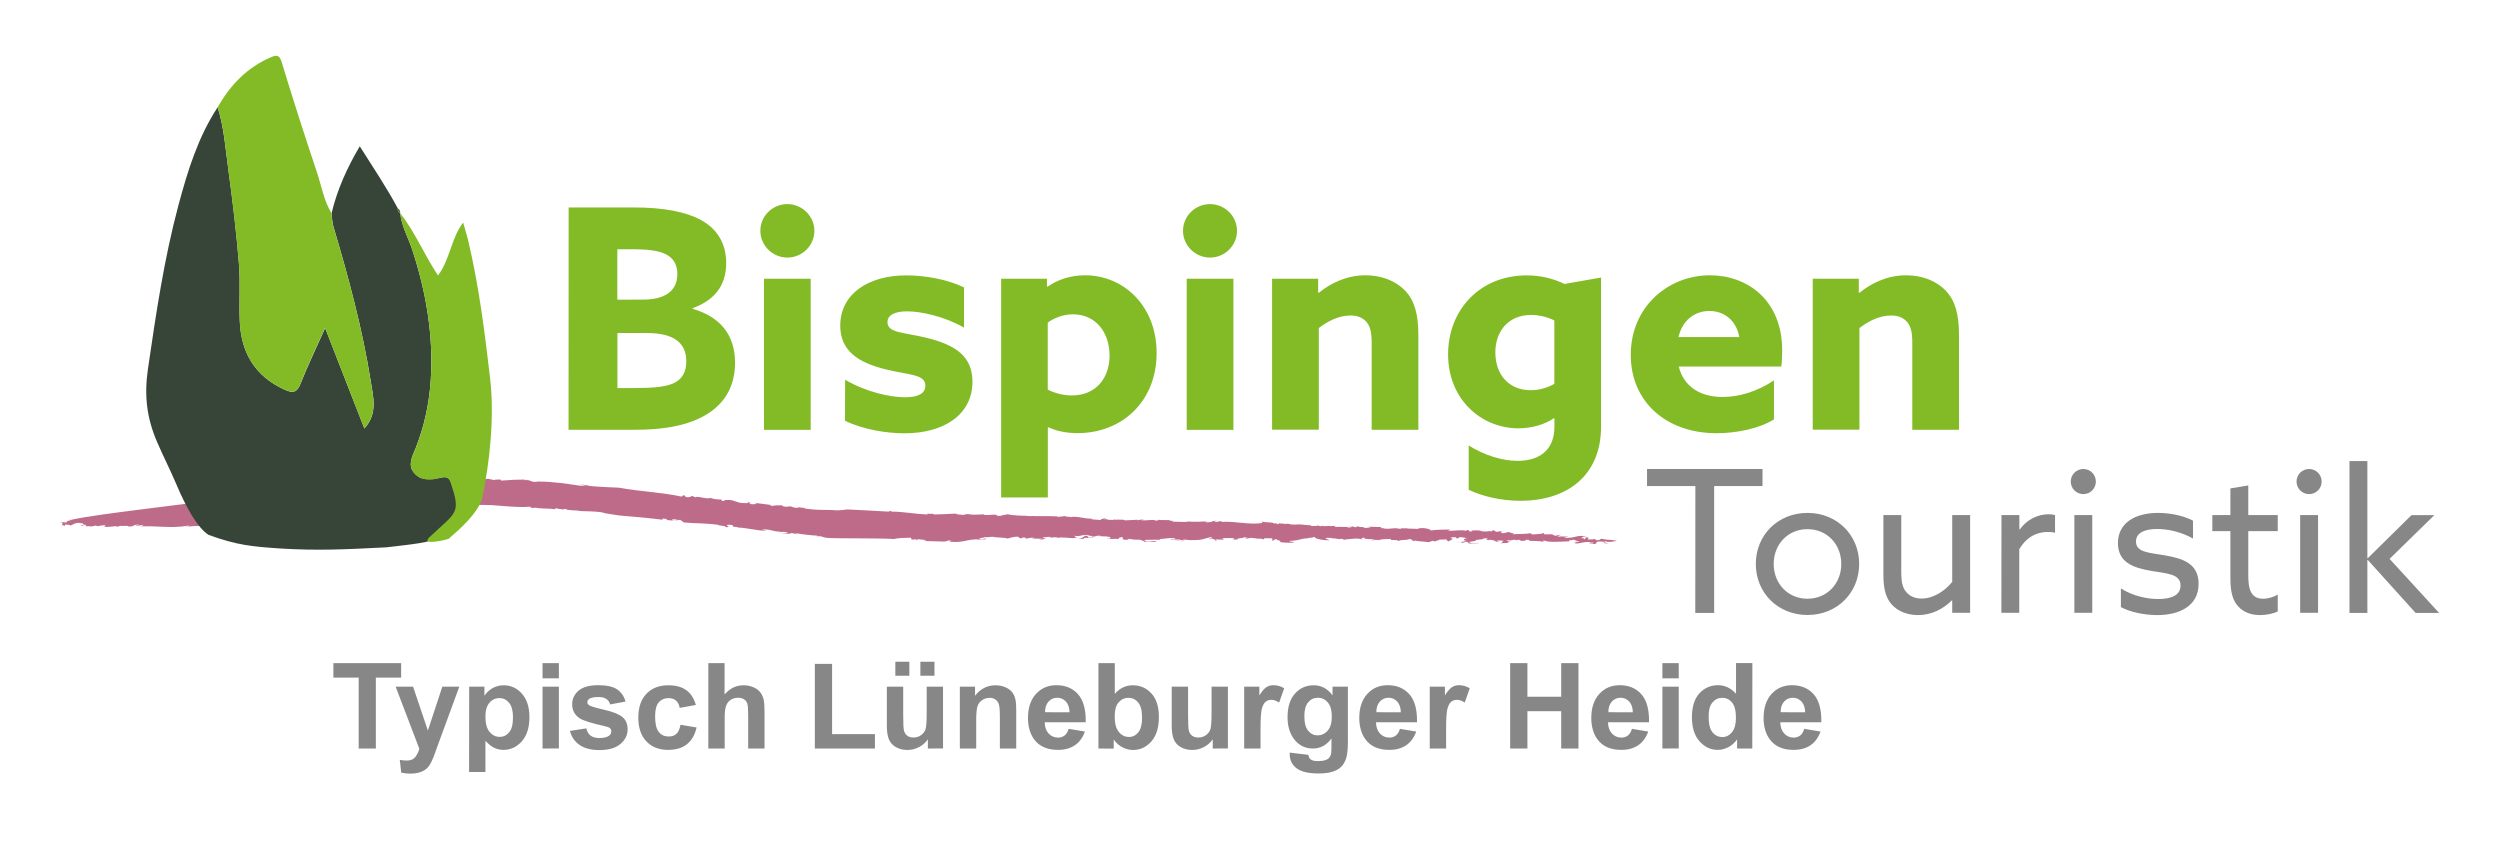
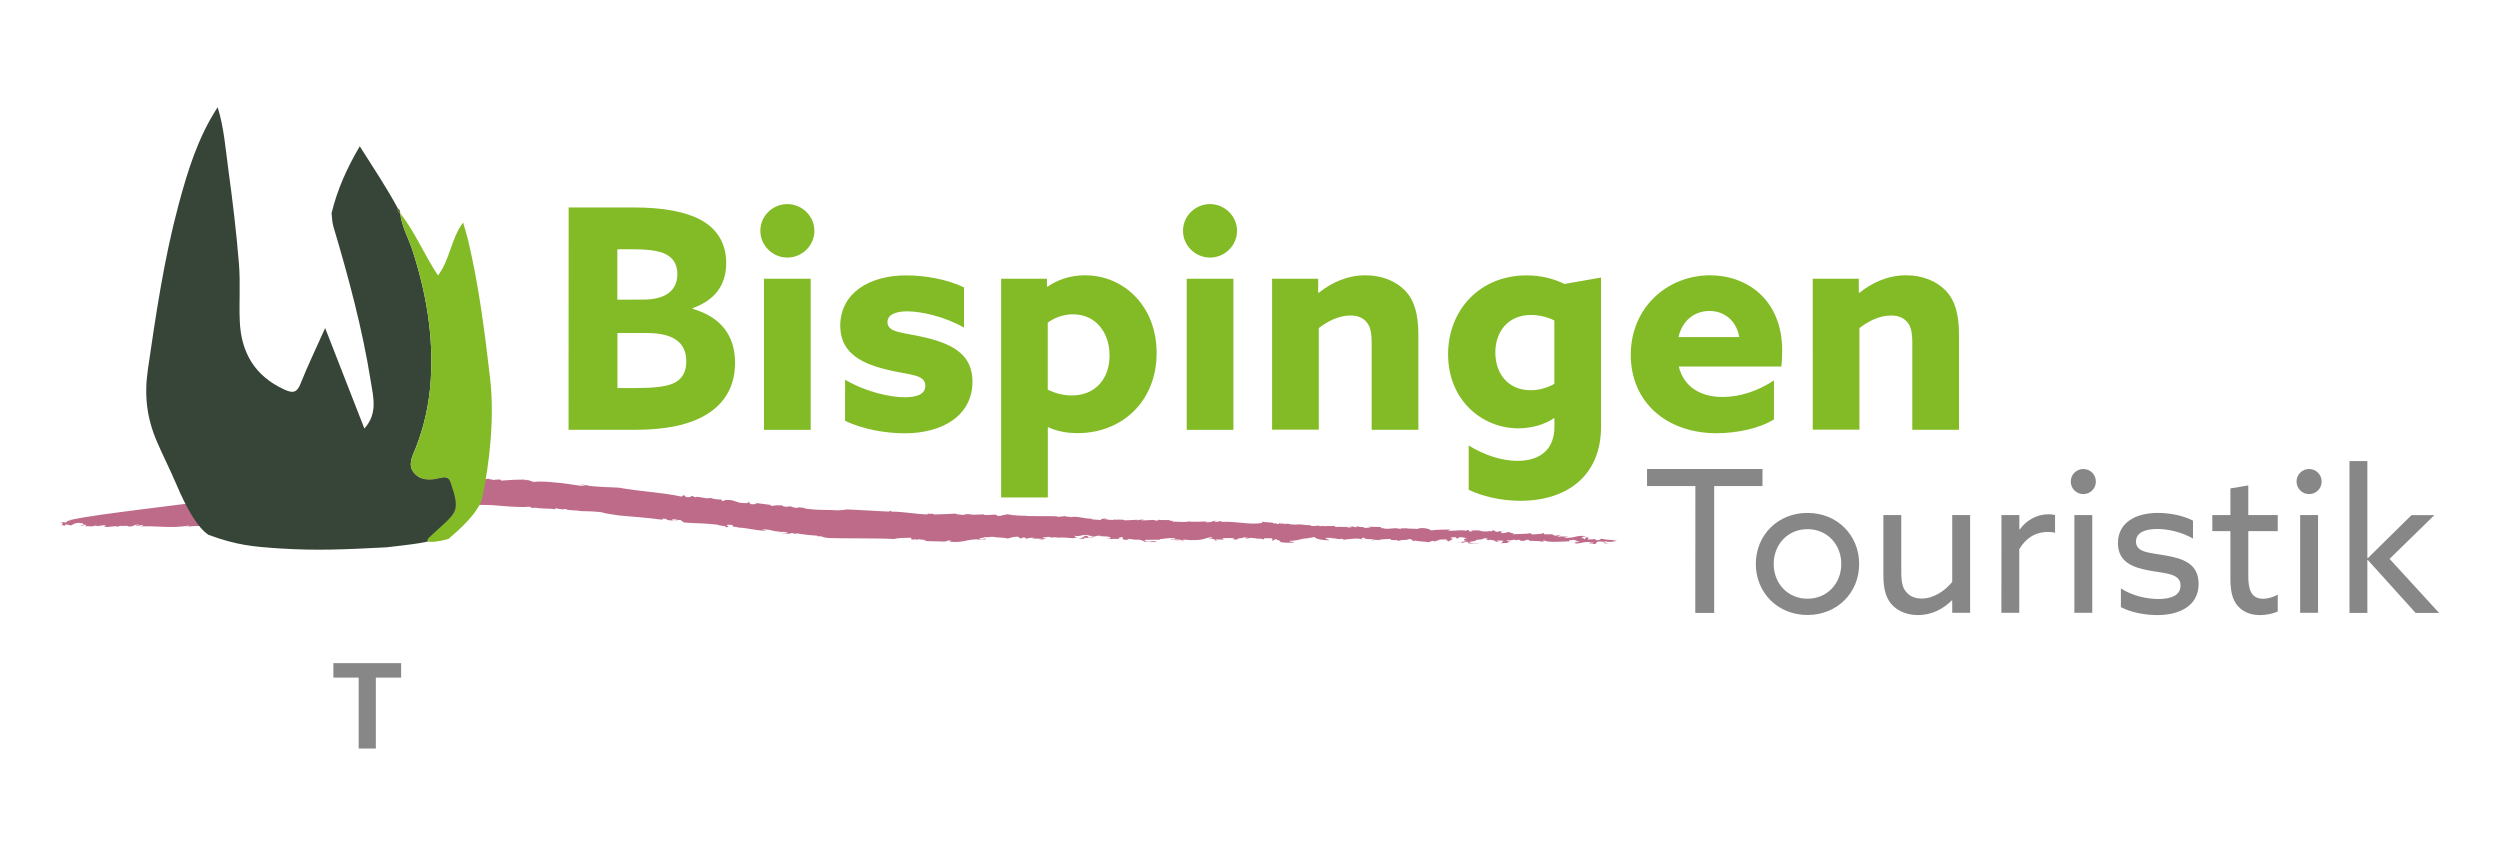
<svg xmlns="http://www.w3.org/2000/svg" class="" viewBox="0 0 2767.1 939.4">
  <path d="M1556.5 585.1c.2-.1.3-.3.3-.5-.2.2-.3.3-.3.5M1420.6 579.9l1.6-.2c-1.1 0-1.5 0-1.6.2M1638 587.5c-.1 0-.1.1-.2.1 1.3 0 3 .1 5.7.2l-5.5-.3M1130.5 571.3h1.8c-.8 0-1.3-.1-1.8 0M1302.4 576.8c-.5.2-1.4.3-2.3.3 1.1.1 2 .1 2.3-.3M1681 599.3l-2.3-.8c0 .3.8.7 2.3.8M1763.7 597.1l-.2-.2c-.1.1 0 .2.2.2M1731.4 593.7c-.7.1-1.5.2-2.3.3 1 0 2.3 0 2.3-.3M1728 594.2c.4-.1.7-.1 1.1-.2-.6 0-1.1.1-1.1.2M79.7 575.1c-2.3.1-4.3.7-6.4 1.2l3.2-.6c.8-.2 1.6-.3 2.2-.4.6-.1 1-.2 1-.2M869.1 560.8l.5-.3c-.5.1-.6.2-.5.3M77.1 581.8l-1.7-.1c.6.1 1.1.1 1.7.1M1637.2 600.8c-2.4.7-7.3-.2-7.3.5 2.5-.1 6.1.5 7.3-.5M810.9 583.1l-1.6-.1c.8 0 1.3 0 1.6.1M77.1 581.8l1.9.1c-.2-.1-.4-.2-.6-.4-.4.2-.9.3-1.3.3M596.5 533.2c.3 0 .4-.1.7-.1l-.7.1M581.9 531h3.1c-1.6-.2-2.4-.1-3.1 0M73.3 576.3l-3.7.7c1.4-.1 2.6-.4 3.7-.7M423.6 532.2c.5-.1 1-.1 1.4-.2-.5.1-1 .1-1.4.2M1313.4 577.4c.3.1.8.1 1.3.2.1-.2 0-.3-1.3-.2M1210.7 594.7c-1.8-.2-4.4.3-5.8.8 1.9 0 3.6-.1 5.8-.8M1192.6 594.9c.2 0 .4.1.7.1-.3-.1-.5-.1-.7-.1M1285.7 598.1c-.4-.2-1-.3-1.6-.4.4.2.9.3 1.6.4" fill="#be6b8a" />
  <path d="M917.9 595.5c2.8.1 5.6.1 8.6.2 2.9 0 5.9.1 8.9.1 6.1 0 12.4.1 18.6.1 12.5.1 25 .1 35.8.7 4.7-1.4 11.6-1.2 18.5-1.4l.7 2.1 5.8-.5c2.3.7-4.4.3-.3 1.1l2.2-1.2c.4.7 14.7.8 5.1 2.1l22.3.6c4.9.2 2.9-1.6 8.4-1 1.1.6-2 .4-1.5 1.1 16.3 1.9 19-3.5 34.2-2.3l-1.3.2c2.6-.5 7.5-.3 7.6-.6-1.9-2.1-2.8 1.1-7.4-.3.4-1.7 5.8-.8 5.5-2.1 3.6.7 5.7-.2 8.8-.3 5.3 1.2 12.9.6 16.9 2 2.6-.5 5.5-2.1 11.1-2.1 4 1.4-1 1.3 4.5 1.9l.9-1c4.5.2 3.8.5 3.6 1 4.8.1 4-1.3 10-.5l-3.4.9c4.4-.3 6.2-.1 12.4.1-.2.6-2.6.5-4.4.3 3.3 1.6 5.8-.5 7.6-.3-.5-.4-4.8-.7-2.7-1.7 3.1.2 6.6-1.2 8.7 0l-3.4.9c6.4-.7 3.4-1.2 10.8-.7-.4.1-.2.3-.4.5 4.7-1.2 10.7.1 17.6.3l-1.3.2c2.8-.3 4.3-1.2 5.8-1.1-3.9-.7-2.8-.9-3.2-1.9 5.1 1.8 7.9-1.8 16.3-.6-.1.6-2.2 1.2-4.5.6-2.9 1.7-3.3 3.1-8.4 3.8 3.2-.3 7-.5 6.2.2l1-1.6c1.9 0 3.5.1 4.9.1.8-1-3.9-1.7.6-2.3 5.1-.4 2.7 1.7 3.5 1 7-.5 2.9-1.7 9.6-1-.7.1-2 .4-2.6.2 4.8.7 11.8-.1 13.2 1.9-.7.4-.9 1-2.7.8l.1-.3c-5.3 1.3 4.4-.3 2.7 1.4-.3-1 6.4-.7 9.4-.4l-.9-1.2c10.2-3.3-.6 2.3 9.4 2 6.4-.7-2.4-.4 1.5-1.1 4.3.3 5.9 1.3 12.2.9 1.7.5 5.3 1.2 5.6 2.5 3.8-.5 11.6.8 13.8-.5-6.5-1.2-6.5 1.3-14.1-.6l2.2-1.2c5.3.2 12.1-.4 15.7.1-.7-.3-1.1-.6-.6-.9 7.5-.4 9.7-1.6 17.1-1.1.9 1.2-3.3.9-6.5 1 4.7 1 4.9.2 12.3.6.4 1-4.9-.1-5.8.8l8.1-.2v.2c1.2-1.7 6.2.2 11.2-.2 11.8.2 13.6-2.1 20.1-3.3 1.7.5 2.2.9 1.5 1.3-2.9-.8-2.4-.2-3.4.2 4-.1 8.7 1.8 6.4 2.5 6.3-.4-2.3-.9 1.6-1.4l8.6.2c-1-.9-4.1-1.1.4-1.7 3.8-.2 5.6 0 10.5.1-.7.4 1.5 1.4-2.2 1.2 2.4.4 6.1.5 7.5-.4-5.4-.9 8.9-.6 4.9-2l5.4.9c-1.2 0-1.4.5-3.2.3 1.5 1.3 4.4-.3 6.3-.4 1.9.3 6.8.5 7.2 1 1.7-.3 5.9 0 6.7.7 2.5-.2.2-.9 1-1.3l8.6.2c.4.7 1.1 2.8-.2 3 3.3-.6 1.2-2.1 6.1-2-2.8 1.4 6.5 1.2 2.4 2.8 2.8 1.1 10.9 1.2 15.3.9 2.8-1.1-4.8-.7-4.5-1.9 12.5-.2 13.3-3.4 22.4-2.7l-2.4-.4c5.7-.6 5.1-.4 8.4-1.4-1.6 1.4 6.4 3.9 15.8 3.8.8-.7-5.2-1.4-3.7-2.6l6.2-.1c.5.1-.2.4-1 .5 5.6-.4 10.4 2 12 .4l5.6 2.2-2.2-.9c.8-.7 7.1-.8 8.4-1.1 6.4-.7 8.7-.1 12.2.9-1.1-.6-3.8-2 1.2-2.1-.1 2.3 10.5 1 10.4 2.2 2 0 5.6.8 5.9-.2l-.4 1.4c.5-2 7.9-1.8 13.6-2.1-1.3 2.7 6.2-.1 8.7 2.4 1.1-1.9 10.1-.6 11.1-2.2 4.4 0 3.9 1.7 5 2.3l2-.7c2.2.9 10.4 1.1 15.2 1.8l4.6-1.6 1.7.8c.7-.4 4.5-.6 2.2-1.2l2.4.1c.2-1.8 3.4-.5 8.4-1.2 1.1.3.8.7-.2 1 2.4 0 1.4 1 2.7 1.6-1.7-.5 8.8-3.1 2.3-4-.5-.7 3.4-1.2 5.8-.9l1.4 1.6 2.9-1.7c3.8-.2 5.4.9 8.4 1.1-3.1.1-7 3 1.1 3.1-4.2.2-6.3 1-8.5 1.3 1.7.1 2.5.3-.1.9 6.3-.4 2.1-1 8.3-1.1-.4 1.4 1.4 1.9 6.8 2.5l-4.1-1.1c.2-.2.5-.3.8-.4-1.5-.2-2-.4-2.3-1 1.2 0 7.2-1.7 8.3-.8-6.2-2.3 11-1.6 7-3 .7-.4 5.1-.4 5.5.3-5.2 1 3.9 1.7 3 2.7 1.9-.4-4.1-1.1-1.5-1.6 3.1-.1 5.4.9 7.1 1.3l-1.3.3 4.8.7c.8-.7-4.6-1.3-.2-1.6 1.2.3 5.6 0 5.4.6-2.1 1-.6 2.3-4.4 2.5 3.1-.1 13.1-.1 9.1-1.5l3.7.1c-2.3-.6-8.9-1.8-1.4-1.9l-.1.3 5.2-1 2.3.8c-.1-.4.8-.7 2.7-.6.5.4 2.3.6 2.2 1.2 5.6 0 5.2-.7 5.9-1.2 3.1-.1 4.3.2 2.8 1.1 4.3.2 11.8.1 14.7.9 5.7-.6-1.2-.3 2.2-1.3 4.9 2.6 18.9 1.2 28.3 1-2.5-2.2 2.6-.2 4.3-2.2-2 .7 8.9 1.8.7 2.3l5-.2c3.4 1.2-8.3.8-3.1 2.5 5.6 0 9.3-2.4 15.9-1.5-2.2 1.5 5.1-.5 3.4 1.2-1.4.6-3.2.4-5.1.5l1.2.3c12.3.6 3.6-1.8 10-2.8 7.5-.1 5.9 1.3 6.3 2 1.2.3 4.9.1 6.9-.3-4.6.9-8.4-1.1-6.3-2 3.3 1.8 11.1.2 13.2-.4-10.7-2-7.4-.2-17.4-2.3-1.4.5-1.2 2.2-7.2 1.4 3.8-.8-.2-.9-1.3-1.2 1.1.9-4.2.3-6 .7-1.7-.8 3.6-2.1-2.5-2.5l-1.2 2.2c-2.4-.4 1-1.6-4.1-1.1 2.8-1.1-.8-1.8 6.1-2-8.2-1.9-12.6.9-19 1.6.7-.1.7-.4 1.4-.6-1.4.6-3.9.5-5.7.6-4.2-.5 3.3-.9 2.2-1.5h-6.8c-.1-.1-.2-.1-.2-.2-1.8.3-3.5.5-4.1-.1 2-.7 2.8-1.4 4.2-1.9l-7.2 1.4c.8-.7-5.9-1.3-.8-1.8l-10.6.2-.9-1.5c-2.5.2-2.6.5.4.7-3.6-.4-16.1 2.4-14.1-.5-8.3 1.1-11.3.6-21.4 1.2 7.8-1.2-8.8-1.8-.6-2.3-4.8-.7-5.8.9-9.6 1.1-3.5-.7-1.9-2.1 1.9-2.6l-4.5.6.1-.3-3.9.8c-4.1-.8-.9-1.5-5.1-1.7l-1 1.3-2.9-.8c1.1.6-1.5.8-4.6.9l.1-.3-3.8.2c3.8-.7-3.5-.3-1.7-1.2-3.2-.1-3.3-.1-9.2.1l1 .9c-7.6.7-.3-1.3-6.5-1.5l.4 1c-8.9-1.8-15.1.8-21.6-.4 3.8-.2 2.8-1.4 2.8-1.1-5.7.3-14.9-.1-20.7 1.1-2.1-1.5-2.6-1.9-8.6-2.7-4.4 0-5 .2-6.5 1-4.2-.6-12.2.1-12.4-1-1 .8-3.8-.2-6.1.5l-.5-.4.3 1c-7.5-2.4-12.7 1.1-20.2-1l1.3-.3-3.2.4c-.5-.5.8-.7 1-1.3l-14.8-.4 2.9.8c-3.1.1-5.2 1-8.8.3 6-1.4-4.9-.1-5.9-1.3l3.2-.4c-4.3 0-4.3 0-4 1.1-5.6.3-3.8-2-9.1-1l3.7.1c1.1.6-1.6 1.4-4.1 1.3-.6-.2-2.3-.6-.4-.7-4.4.3-11.1-.3-13.1.1-2.4-.4-1.6-1.1-.3-1.3-9.5.8-4.3-.3-13.8.5l.2-.6-3.3.6-4.6-1.3 1.7.8c-3.1.1-5.1.4-8.7.1l1.5-.8c-8.8.3-10.2-1.6-18.5-.5-.6-.2.7-.4 1.4-.5-7.8 1.2-5.8-1.6-13.7-.1.5-.3-.4-.7-.1-.9l-3.6.5.3-1.2-2.9 1.7-2.2-1.2-1.4.5c-3.8-2.3-9.1-.7-14.3-2.4l.9 1.5c-13.1 2.8-29.9-2.1-45.7-1l.3-1.1-6.5 1.3c-3.5-1 2.1-1 1-1.6-7 .5-2.9 1.7-11 1.9-4.1-.8 1.5-.8 3.4-1.2-7.6.4-18.8.9-24.2.2-.1.2-.5.4-.2.4-5.1.4-11.8-.2-17.3-.2.2-.5 1.5-.6 2.9-.7-2-.1-4.8-.5-6.5 0l2.1-1c-4.3-.3-12.6.5-13.5-.7.5.5.3 1.3-3.4 1.2-2-1.8-10.1.6-16-.5.7-.4 5.1-.4 3.8-.5-3-.5-5.7.3-8.3.8l.8-.7-13.9.7c-2-1.8-13.1 0-12.1-1.2-4.9-.1 4.1.9-2.1.9-1.7-.8-5.7.3-5.4-.9l.7-.1h-4.4l2.8-1.1c-3.8.2-6.5 1.3-6.8 2.1-3.5-.7-8.6-.3-10.2-1.3l1.3-.3c-10 .3-16.5-3.4-24.4-1.6-.6-.2-.5-.5.7-.4l-6.2-.2 1.5-.8-10.2 1.1.1-.6c-6.8-.4-17.3-.3-26-.3l1.3-.2c-9.5.7-9.2-.7-16.1-.2.2-.1.5-.2.7-.2l-6.2-.1 1.4-.5c-4.6 1.1-13.2-1.9-10.4-.8-2.6.5-7.1 1.1-7.9 1.8-6.8-.1-1.7-.8-5.9-1.4-4.9-.2-5.8.8-12.5.2l.1-.6c-3.1 0-5.1.4-9.4.4l1.3-.2c-7.1 1.1-8.8-1.9-14.4.5-3-.5-8.6-.3-8.3-1.5-8.9.5-15.7.7-24.5 1-1.4-1.9-1.9.1-7.2-1.1l.4 1c-6.2-.1-12.9-.8-19.7-1.6s-13.8-1.5-20.6-1.5l-.4-1-2.8 1c-7.3-.5-15.8-.9-23.8-1.3-8-.5-15.7-.9-21.5-1.1-3.8.4-9.7 1.4-15.8.8l.6-.1c-5.2 0-10.5-.1-16-.3-2.7-.1-5.5-.2-8.3-.5s-5.7-.6-8.5-1.1c.8-.4-.4-.8 1-.9-2.8.9-6.7-.6-9.2-.8l2.8 1c-3.4.7-8-.7-9.6-1.6l-5.3.6c-.3-.1-.8-.3-.9-.5l-1 .4-2.6-1.6c-1.3.1-8.2-.2-10.5.8-.5-.5-5.3-1.4-1.5-1.2l-18.9-2.4 2.9.8c.3 1.1-5.5 1.1-8.4.3 3.9-.4.5-1.4-1.1-2.3-2.6.3 2.1 1.1.7 1.5-3.3.3-10.2-.1-11.9-.7l2-.2c-4.4-.1-6.3-2.1-10.6-2.5-4 .4-6.8-.7-6.2 1.2-5.7-.3-2-1.4-3.8-1.8-2.7.5-10.5-.8-11.5-1.8-3.4 2.2-15.1-2.6-16.5-.5l-4.5-1.7c-.2.6-1.3 1.7-5 1.6-3.5-1-2.5-1.9-3.5-2.6l-2.6 1.9c-20.1-4.5-47.2-5.8-69.4-9.9-10-.5-22.7-.8-34.4-2.1l1.3-.2-11.6-1.7 8.3 1.8c-2.6 0-4.6.2-7 0-12.7-2-29.6-4.5-45.5-4.6-5.2.8-6.8.2-8.4-.5-1.6-.7-3.1-1.5-8.1-1 .9-.2 1.2-.5 2-.7-5.3.1-9.4.1-13.5.3s-8.2.5-13.6.9c1.3-2.4-6.9-.3-5.9-1.5l-.9 1c-2.3-.7-7.9-1.1-7.1-1.8l-4.7 1.1-.4-1c-6.3-.3-19.6.4-22.8-1.7-15.4 1.4-39.7 1.2-59 1.7-2.7 1-8.3 1.3-12.7 1.6l-4.8-.9c-4.5.6-9.1 2.4-13.3 2 0-.1.2-.3.5-.3-2.3.3-4.5.3-6.7.5s-4.3.5-6.4 1.2c-5 .3-9.9.1-8.5-1.1-.2 1-2.8 1.2-5.4 1.1-2.6-.1-5.2-.4-5.2-.4s-4 .4-11.1 1c-3.6.4-7.9.8-12.9 1.4-2.5.3-5.2.6-8 1-2.8.3-5.8.7-8.9 1.1-3.1.4-6.4.8-9.8 1.4-3.4.5-6.9 1.1-10.5 1.6-3.5.5-7.1 1.1-10.8 1.7-3.7.5-7.5 1.1-11.4 1.7-15.6 2.2-32.6 4.5-50.1 6.7-35.1 4.4-72.1 9.1-104.1 13.1-32 4.1-59 7.7-74.1 11-2 1.1-7.6 1.9-5.4 3-4.4.5-6.4-1.2-7.2-.2 6 .5-1.8 2.6 4.1 3.7l-3.8.3c-.8.7 5.1-1 4.2.4l1-1.9c3 .2 4.7.5 5.8 1.1 2.8-.8 4.6-3.5 11.4-2.7l-1.9.2c5.6-.3 3.5 1 4.7 1.3h-1.2s1.2.2 2.4.3c1.2.2 2.4.3 2.4.3-3.6-.4-9.4 1.4-6.3 1.1 6.7.2-1.7-.4 3.2-.8 3.1-.3 2.3.8 2.2 1.3l5.6-.4c-.1.9-3.7.2-1.4.9l7-1.4c1.5 2.1 7.6-1.6 10.9.2-5 .9.5.7-.2 1.5 0 0 3.1-.3 6.2-.5l6.2-.6c1.2.2-3.2 1-1.3.7 2.4.4 3.8-.9 5-.9 1.1.5 9.2-.8 9 .7 8.5.2 3.4-2.2 11.3-2.1 1.1.8-6.2.8-2.6 1.4l8.1-1.1c-.7.5-1.4 1.6-4.5 1.7 22-.9 34.3 2.5 54.3-.9 2.9.7-2 .9-3.9 1.8 14.4-3 20.7 0 33-1.6l.1-.9c17.5.6 38.1-3.6 57.7-5.2l-2.4-.3c2.6-1.2 6.9-1.9 10-2.8.6.4-2 2.2 3.5 1-1.2-.1-3.6-.1-3-.6 4.3 0 9.7-.5 15.8-1.1 3.1-.3 6.3-.7 9.7-1.2 3.4-.5 6.8-1 10.4-1.4 14-2 29.4-4 43-5 36.4-4.8 76.4-5.3 112.6-6-5.5.1-3.2-2.1 1-1.6 11.4 3.5 19.8-.6 31.4 2 5.2-.1 10.3 0 15.4.2 1.2.1 2.5.1 3.7.2 1.2.1 2.5.2 3.7.3 2.5.2 4.9.4 7.4.6 9.8.7 19.4 1.5 29.3.7l.3 1c2.9.6 3.7 0 6.8.1l-.1.3c7.3.9 16.1.5 20.3 1.4l.4-1.1c4.3.3 2.2 1.1 6.7.8l-.2.6 5.3-.7c-.7 2 12.2 1.2 15.6 2.4 5.6.2 16.4.2 24.8 1.5 1.5 1.2 11.9 2.2 18.5 3.4 13 1.1 31.5 2.6 48 4.7l-.2-1.3 4.3.4c-.1.3.5.5-.2.6 3.2 1.8 10 .6 13.4 1.9-2-1.4-3-.5-5.5-.8-3.5-1 0-1.9 4.7-.7l-.1.3 3.3-.3c.3 1.1 3.2 1.8 3.4 2.9 14.2 1.3 24.1.6 38.7 2.7-1.6 1 10.6.9 7.4 2.5 8.9.2-1.3-1.8 2.9-2.7 2.5.3 5.1 0 5.5.8-1.2.4 1.9 1.4-.1 1.4l5.9.5c.5.2-.8.3-1.4.4 12.1.2 21.1 3.6 32 3.5.9-.6-4.3-.7-3.4-1.3 11-.3 9.4 2.3 19.7 2.3l-2.2.8c3.3-.3 4.9-1.1 10.1.3.8 1.3-4.7.5-7.3.8 3.7.4 13.1 1.1 10.3-.3 4.5.1 6 1.2 8.3 1.8.1-.3-4.1-1.2-1.4-1.5 3 .6 6.8 1.1 10.8 1.6 2 .2 4 .5 6.1.6 2.1.2 4.1.3 6 .4-.1.3.4.8-.3.9 6.1-1.1 5.3 1.5 13.7 1.7" fill="#be6b8a" />
  <path d="M1311.7 598.6l-3-.2c0 .3-.1.6-1.5.8l4.5-.6M1170.5 595.4c-.4.1-.8.2-1.1.3.8 0 1-.2 1.1-.3M1136.2 596.8c2.5-.2.3-.6-.9-.9-.1.3 0 .5.9.9M1391.7 596.7c-.5.1-.8.3-.8.5.7-.2.9-.4.8-.5M1612.7 600.5c-.3-.1-.5-.1-.9-.2.2.1.5.2.9.2M1600.5 598.5c-.6 0-1.4 0-2.5.1 1.1.1 1.9.1 2.5-.1M1338.1 596.3c-.8 0-1.6.1-2.3.3 1.3 0 1.9-.1 2.3-.3M1595.4 598.9l-3.1-.2c0 .1-.1.1-.1.2h3.2M1616.6 600.7c-1.2-.1-2.8-.1-3.9-.2 1.5.3 2.7.4 3.9.2M1472.8 596.4h-.3c-2.4.5-.9.3.3 0M1581.9 600.7c-.1 0-.3 0-.4-.1l-.9.3 1.3-.2M1629.9 601.3c-.6 0-1.1.1-1.5.2.5 0 1 .1 1.7.2-.2-.2-.2-.3-.2-.4M1519.1 598.8c.9-.4 1.2-.7 1.2-.9-1 0-1.6.1-1.2.9" fill="#be6b8a" />
  <g fill="#83bb26">
    <path d="M629.4 229.6h71.7c33.3 0 58.1 4.8 74.8 13.9 19 10.5 27.9 27.2 27.9 47.6 0 26.5-14.6 41.8-37.1 50v.7c31.3 9.2 46.9 29.6 46.9 59.8s-15.6 52.7-46.9 64.6c-17 6.5-38.1 9.5-64.3 9.5h-73.1l.1-246.1zm82.6 102c22.1 0 37.7-8.2 37.7-28.2 0-7.8-2.4-16.3-11.6-21.4-8.8-5.1-23.8-6.1-38.1-6.1h-16.7v55.8l28.7-.1zm-8.5 97.9c19.4 0 32.6-1.4 40.8-4.8 11.6-4.8 15.3-13.9 15.3-24.8 0-21.4-15-31.3-43.9-31.3h-32.3v60.9h20.1zM871.5 225.9c16.3 0 29.9 13.3 29.9 29.6s-13.6 29.6-29.9 29.6-29.9-13.3-29.9-29.6c-.1-16.4 13.5-29.6 29.9-29.6zm-25.9 82.6h51.7v167.3h-51.7V308.5zM935.4 420.3c23.1 13.6 50 19.4 66 19.4 14.3 0 22.8-3.7 22.8-12.9 0-12.9-18.7-11.6-43.9-18-31.6-7.8-50.3-21.1-50.3-48.6.3-35.4 31.6-55.4 73.1-55.4 20.1 0 44.9 4.1 63.9 13.3v44.5c-22.1-12.6-47.9-18-62.9-18-13.6 0-21.8 4.1-21.8 11.9 0 12.2 18 11.2 42.8 17.3 32 7.8 51.3 20.1 51.3 49-.3 36.7-32.3 56.8-75.1 56.8-20.1 0-45.9-4.1-66-13.9l.1-45.4zM1159.8 550.6h-51.7V308.5h50.7v8.5l.7.3c10.9-7.5 24.8-12.6 41.5-12.6 42.8 0 79.2 34 79.2 86 0 53.7-38.4 88.7-87.4 88.7-13.6 0-24.5-2.7-32.3-6.5l-.7.3v77.4zm26.5-112.9c26.9 0 41.8-19.4 41.8-44.2 0-25.2-15-45.6-40.5-45.6-10.5 0-20.4 3.7-27.9 9.2v74.1c6.5 3.4 16.1 6.5 26.6 6.5zM1339.3 225.9c16.3 0 29.9 13.3 29.9 29.6s-13.6 29.6-29.9 29.6-29.9-13.3-29.9-29.6c0-16.4 13.6-29.6 29.9-29.6zm-25.8 82.6h51.7v167.3h-51.7V308.5zM1408 308.5h51v15.3l.7.3c12.9-10.5 30.6-19.4 51.7-19.4 17.7 0 33.3 6.1 43.9 17 10.2 10.9 14.6 25.5 14.6 49.6v104.4h-51.7v-95.9c0-12.6-1.7-18.7-5.8-23.5-4.4-5.1-10.5-7.1-17.7-7.1-13.3 0-25.8 6.8-35 13.9v112.5H1408V308.5zM1625.6 493.1c17 10.5 36.4 17 54.1 17 25.2 0 40.8-12.9 40.8-37.7v-9.2l-.7-.3c-9.9 7.1-25.2 11.2-39.1 11.2-40.5 0-77.9-31.3-77.9-81.9 0-49 35-87.4 87-87.4 16 0 29.9 3.7 41.8 9.5l40.5-7.1v165.2c0 52.7-36 81.9-89.4 81.9-21.4 0-42.5-5.1-57.1-12.2v-49zm94.8-138.4c-6.5-3.4-16.3-6.1-25.5-6.1-26.9 0-39.8 19.7-39.8 41.5 0 24.5 15 41.8 39.1 41.8 9.2 0 19-2.7 26.2-7.1v-70.1zM1858.1 405.7c5.8 23.1 24.8 33.7 48.6 33.7 18.7 0 39.1-6.5 56.8-18.4v43.2c-16.3 10.2-41.5 15.3-63.6 15.3-55.1 0-94.9-34.3-94.9-86.7 0-53.4 41.5-88.1 87.7-88.1 41.1 0 79.9 27.2 79.9 83.3 0 5.8-.3 13.3-1 17.7h-113.5zm67-32.6c-3.1-18-16.3-28.9-33-28.9-16 0-29.9 9.9-34.3 28.9h67.3zM2006.4 308.5h51v15.3l.7.3c12.9-10.5 30.6-19.4 51.7-19.4 17.7 0 33.3 6.1 43.9 17 10.2 10.9 14.6 25.5 14.6 49.6v104.4h-51.7v-95.9c0-12.6-1.7-18.7-5.8-23.5-4.4-5.1-10.5-7.1-17.7-7.1-13.3 0-25.8 6.8-35 13.9v112.5h-51.7V308.5z" />
  </g>
  <g fill="#878787">
-     <path d="M397 828.5V750h-28v-16h75v16h-28v78.5h-19z" />
-     <path d="M437.9 760h19.3l16.4 48.6 16-48.6h18.8l-24.2 65.9-4.3 11.9c-1.6 4-3.1 7-4.5 9.2-1.4 2.1-3.1 3.8-5 5.1s-4.2 2.3-6.9 3.1c-2.7.7-5.8 1.1-9.2 1.1-3.5 0-6.9-.4-10.2-1.1l-1.6-14.2c2.8.6 5.4.8 7.7.8 4.2 0 7.3-1.2 9.3-3.7s3.6-5.6 4.6-9.4L437.9 760zM519.3 760h16.9v10.1c2.2-3.4 5.2-6.2 8.9-8.4 3.7-2.1 7.9-3.2 12.4-3.2 7.9 0 14.7 3.1 20.2 9.3s8.3 14.9 8.3 26c0 11.4-2.8 20.3-8.4 26.7-5.6 6.3-12.4 9.5-20.3 9.5-3.8 0-7.2-.8-10.3-2.3s-6.3-4.1-9.7-7.7v34.5h-18.1l.1-94.5zm18 33.1c0 7.7 1.5 13.4 4.6 17 3.1 3.7 6.8 5.5 11.2 5.5 4.2 0 7.7-1.7 10.5-5.1 2.8-3.4 4.2-8.9 4.2-16.6 0-7.2-1.4-12.5-4.3-16s-6.4-5.2-10.7-5.2c-4.4 0-8.1 1.7-11 5.1-3.1 3.5-4.5 8.6-4.5 15.3zM600.5 750.8V734h18.1v16.8h-18.1zm0 77.7V760h18.1v68.4l-18.1.1zM630.8 809l18.2-2.8c.8 3.5 2.3 6.2 4.7 8s5.7 2.7 9.9 2.7c4.7 0 8.2-.9 10.6-2.6 1.6-1.2 2.4-2.8 2.4-4.8 0-1.4-.4-2.5-1.3-3.4-.9-.9-2.9-1.7-6.1-2.4-14.6-3.2-23.9-6.2-27.8-8.8-5.4-3.7-8.1-8.8-8.1-15.4 0-5.9 2.3-10.9 7-15 4.7-4 11.9-6.1 21.8-6.1 9.4 0 16.3 1.5 20.9 4.6 4.6 3.1 7.7 7.6 9.4 13.5l-17.1 3.2c-.7-2.7-2.1-4.7-4.2-6.1-2-1.4-5-2.1-8.7-2.1-4.8 0-8.2.7-10.2 2-1.4.9-2.1 2.2-2.1 3.7 0 1.3.6 2.4 1.8 3.3 1.6 1.2 7.3 2.9 16.9 5.1 9.6 2.2 16.4 4.9 20.2 8.1 3.8 3.2 5.7 7.7 5.7 13.5 0 6.3-2.6 11.7-7.9 16.2-5.2 4.5-13 6.8-23.3 6.8-9.3 0-16.7-1.9-22.1-5.7-5.4-3.9-9-9.1-10.6-15.5zM770.2 780.3l-17.9 3.2c-.6-3.6-2-6.3-4.1-8.1s-4.9-2.7-8.3-2.7c-4.5 0-8.1 1.6-10.8 4.7-2.7 3.1-4 8.3-4 15.6 0 8.1 1.4 13.9 4.1 17.2 2.7 3.4 6.4 5 11 5 3.4 0 6.3-1 8.4-2.9 2.2-2 3.7-5.3 4.6-10.1l17.8 3c-1.8 8.2-5.4 14.3-10.6 18.5-5.2 4.2-12.3 6.3-21.1 6.3-10 0-18-3.2-23.9-9.5-6-6.3-8.9-15.1-8.9-26.2 0-11.3 3-20.1 9-26.4 6-6.3 14.1-9.4 24.2-9.4 8.3 0 15 1.8 19.9 5.4 5 3.6 8.5 9 10.6 16.4zM802 734v34.7c5.8-6.8 12.8-10.2 20.9-10.2 4.2 0 7.9.8 11.3 2.3s5.9 3.5 7.6 5.9c1.7 2.4 2.9 5.1 3.5 8s.9 7.5.9 13.6v40.2h-18.1v-36.2c0-7.2-.3-11.7-1-13.7-.7-1.9-1.9-3.5-3.6-4.6-1.7-1.1-3.9-1.7-6.5-1.7-3 0-5.7.7-8.1 2.2-2.4 1.5-4.1 3.7-5.2 6.6-1.1 2.9-1.6 7.3-1.6 13.1v34.3H784V734h18zM901.9 828.5v-93.7H921v77.8h47.4v15.9h-66.5zM1027 828.5v-10.2c-2.5 3.7-5.8 6.5-9.8 8.6s-8.3 3.2-12.9 3.2-8.7-1-12.4-3-6.3-4.9-7.9-8.5c-1.6-3.7-2.4-8.7-2.4-15.1V760h18.1v31.5c0 9.6.3 15.5 1 17.7s1.9 3.9 3.6 5.2c1.8 1.3 4 1.9 6.7 1.9 3.1 0 5.9-.8 8.3-2.5 2.4-1.7 4.1-3.8 5-6.3.9-2.5 1.4-8.7 1.4-18.5v-29h18.1v68.4l-16.8.1zm-36-80.6v-15.5h15.5v15.5H991zm27.7 0v-15.5h15.6v15.5h-15.6zM1124.8 828.5h-18.1v-34.9c0-7.4-.4-12.2-1.2-14.3-.8-2.2-2-3.9-3.8-5.1-1.7-1.2-3.8-1.8-6.3-1.8-3.1 0-6 .9-8.4 2.6-2.5 1.7-4.2 4-5.1 6.8s-1.4 8.1-1.4 15.7v31h-18.1V760h16.8v10.1c6-7.7 13.5-11.6 22.6-11.6 4 0 7.6.7 11 2.2 3.3 1.4 5.8 3.3 7.5 5.5s2.9 4.8 3.5 7.6c.7 2.8 1 6.9 1 12.2v42.5zM1182.8 806.7l18 3c-2.3 6.6-6 11.7-11 15.1-5 3.5-11.3 5.2-18.8 5.2-11.9 0-20.7-3.9-26.4-11.7-4.5-6.2-6.8-14.1-6.8-23.6 0-11.3 3-20.2 8.9-26.7 5.9-6.4 13.4-9.6 22.5-9.6 10.2 0 18.2 3.4 24.1 10.1 5.9 6.7 8.7 17 8.4 30.9h-45.4c.1 5.4 1.6 9.5 4.4 12.5s6.3 4.5 10.4 4.5c2.8 0 5.2-.8 7.2-2.3s3.5-4 4.5-7.4zm1-18.3c-.1-5.2-1.5-9.2-4.1-12-2.6-2.7-5.7-4.1-9.4-4.1-4 0-7.2 1.4-9.8 4.3-2.6 2.9-3.8 6.8-3.8 11.7l27.1.1zM1215.8 828.5V734h18.1v34c5.6-6.4 12.2-9.5 19.9-9.5 8.3 0 15.2 3 20.7 9.1 5.5 6 8.2 14.7 8.2 26 0 11.7-2.8 20.7-8.3 27-5.6 6.3-12.3 9.5-20.3 9.5-3.9 0-7.8-1-11.6-2.9s-7.1-4.8-9.8-8.7v10.1l-16.9-.1zm18-35.7c0 7.1 1.1 12.3 3.4 15.7 3.1 4.8 7.3 7.2 12.5 7.2 4 0 7.4-1.7 10.2-5.1 2.8-3.4 4.2-8.8 4.2-16.1 0-7.8-1.4-13.5-4.3-16.9-2.8-3.5-6.5-5.2-10.9-5.2-4.3 0-7.9 1.7-10.8 5.1-2.9 3.3-4.3 8.4-4.3 15.3zM1342.3 828.5v-10.2c-2.5 3.7-5.8 6.5-9.8 8.6s-8.3 3.2-12.9 3.2-8.7-1-12.4-3c-3.7-2-6.3-4.9-7.9-8.5-1.6-3.7-2.4-8.7-2.4-15.1V760h18.1v31.5c0 9.6.3 15.5 1 17.7s1.9 3.9 3.6 5.2c1.8 1.3 4 1.9 6.7 1.9 3.1 0 5.9-.8 8.3-2.5s4.1-3.8 5-6.3 1.4-8.7 1.4-18.5v-29h18.1v68.4l-16.8.1zM1395.2 828.5h-18.1V760h16.8v9.7c2.9-4.6 5.5-7.6 7.8-9.1s4.9-2.2 7.8-2.2c4.1 0 8.1 1.1 11.9 3.4l-5.6 15.8c-3.1-2-5.9-3-8.5-3-2.5 0-4.7.7-6.4 2.1-1.8 1.4-3.1 3.9-4.2 7.6-1 3.7-1.5 11.3-1.5 22.9v21.3zM1427.5 833l20.7 2.5c.3 2.4 1.1 4.1 2.4 5 1.7 1.3 4.4 1.9 8.1 1.9 4.7 0 8.3-.7 10.6-2.1 1.6-.9 2.8-2.5 3.6-4.6.6-1.5.8-4.3.8-8.3v-10c-5.4 7.4-12.2 11.1-20.5 11.1-9.2 0-16.5-3.9-21.8-11.7-4.2-6.1-6.3-13.8-6.3-22.9 0-11.5 2.8-20.2 8.3-26.3s12.4-9.1 20.6-9.1c8.5 0 15.4 3.7 20.9 11.2V760h17v61.4c0 8.1-.7 14.1-2 18.1s-3.2 7.1-5.6 9.4c-2.4 2.3-5.6 4.1-9.6 5.3-4 1.3-9.1 1.9-15.2 1.9-11.6 0-19.8-2-24.7-6-4.9-4-7.3-9-7.3-15.1v-2zm16.2-40.2c0 7.3 1.4 12.6 4.2 16 2.8 3.4 6.3 5.1 10.4 5.1 4.4 0 8.2-1.7 11.2-5.2 3.1-3.5 4.6-8.6 4.6-15.4 0-7.1-1.5-12.4-4.4-15.8-2.9-3.4-6.6-5.2-11.1-5.2-4.3 0-7.9 1.7-10.7 5.1-2.8 3.4-4.2 8.5-4.2 15.4zM1549.5 806.7l18 3c-2.3 6.6-6 11.7-11 15.1-5 3.5-11.3 5.2-18.8 5.2-11.9 0-20.7-3.9-26.4-11.7-4.5-6.2-6.8-14.1-6.8-23.6 0-11.3 3-20.2 8.9-26.7 5.9-6.4 13.4-9.6 22.5-9.6 10.2 0 18.2 3.4 24.1 10.1 5.9 6.7 8.7 17 8.4 30.9H1523c.1 5.4 1.6 9.5 4.4 12.5s6.3 4.5 10.4 4.5c2.8 0 5.2-.8 7.2-2.3s3.5-4 4.5-7.4zm1-18.3c-.1-5.2-1.5-9.2-4.1-12-2.6-2.7-5.7-4.1-9.4-4.1-4 0-7.2 1.4-9.8 4.3-2.6 2.9-3.8 6.8-3.8 11.7l27.1.1zM1600.6 828.5h-18.1V760h16.8v9.7c2.9-4.6 5.5-7.6 7.8-9.1s4.9-2.2 7.8-2.2c4.1 0 8.1 1.1 11.9 3.4l-5.6 15.8c-3.1-2-5.9-3-8.5-3-2.5 0-4.7.7-6.4 2.1-1.8 1.4-3.1 3.9-4.2 7.6-1 3.7-1.5 11.3-1.5 22.9v21.3zM1671.5 828.5V734h19.1v37.2h37.4V734h19.1v94.5H1728v-41.3h-37.4v41.3h-19.1zM1806.3 806.7l18 3c-2.3 6.6-6 11.7-11 15.1-5 3.5-11.3 5.2-18.8 5.2-11.9 0-20.7-3.9-26.4-11.7-4.5-6.2-6.8-14.1-6.8-23.6 0-11.3 3-20.2 8.9-26.7 5.9-6.4 13.4-9.6 22.5-9.6 10.2 0 18.2 3.4 24.1 10.1 5.9 6.7 8.7 17 8.4 30.9h-45.4c.1 5.4 1.6 9.5 4.4 12.5s6.3 4.5 10.4 4.5c2.8 0 5.2-.8 7.2-2.3s3.5-4 4.5-7.4zm1-18.3c-.1-5.2-1.5-9.2-4.1-12-2.6-2.7-5.7-4.1-9.4-4.1-4 0-7.2 1.4-9.8 4.3-2.6 2.9-3.8 6.8-3.8 11.7l27.1.1zM1840 750.8V734h18.1v16.8H1840zm0 77.7V760h18.1v68.4l-18.1.1zM1939.5 828.5h-16.8v-10.1c-2.8 3.9-6.1 6.8-9.9 8.7s-7.6 2.9-11.5 2.9c-7.9 0-14.6-3.2-20.2-9.5s-8.4-15.2-8.4-26.5c0-11.6 2.7-20.4 8.2-26.5 5.5-6 12.4-9.1 20.7-9.1 7.6 0 14.3 3.2 19.9 9.5v-34h18.1l-.1 94.6zm-48.3-35.7c0 7.3 1 12.6 3 15.9 2.9 4.7 7 7.1 12.2 7.1 4.2 0 7.7-1.8 10.6-5.3s4.4-8.8 4.4-15.9c0-7.9-1.4-13.5-4.3-17-2.8-3.5-6.5-5.2-10.9-5.2-4.3 0-7.9 1.7-10.8 5.1s-4.2 8.5-4.2 15.3zM1997 806.7l18 3c-2.3 6.6-6 11.7-11 15.1-5 3.5-11.3 5.2-18.8 5.2-11.9 0-20.7-3.9-26.4-11.7-4.5-6.2-6.8-14.1-6.8-23.6 0-11.3 3-20.2 8.9-26.7 5.9-6.4 13.4-9.6 22.5-9.6 10.2 0 18.2 3.4 24.1 10.1 5.9 6.7 8.7 17 8.4 30.9h-45.4c.1 5.4 1.6 9.5 4.4 12.5s6.3 4.5 10.4 4.5c2.8 0 5.2-.8 7.2-2.3s3.5-4 4.5-7.4zm1-18.3c-.1-5.2-1.5-9.2-4.1-12-2.6-2.7-5.7-4.1-9.4-4.1-4 0-7.2 1.4-9.8 4.3-2.6 2.9-3.8 6.8-3.8 11.7l27.1.1z" />
+     <path d="M397 828.5V750h-28v-16h75v16h-28v78.5h-19" />
  </g>
  <g fill-rule="evenodd" clip-rule="evenodd">
    <path d="M240.9 118.7c-21.7 33.1-33.2 70.4-43.3 108.1-16 59.7-25 120.9-33.9 181.9-4.2 29.2-1.3 54 10.2 80.6 6.2 14.4 15 31.9 21.1 46.3 11.3 26.7 23.6 48.5 35.8 56.4 31.4 11.5 48.5 13 79.5 15.1 41 2.5 70.9 1.1 117.5-1.3 27.4-3.3 49.3-5 59.6-11.8 34.6-22.8 22.9-24.9 11.5-59.9-2-6.2-5.9-6.8-11.4-5.3-10.7 3-21.7 3.5-29.3-5.6-7.4-8.9-1.5-18.6 2-27.5 9.4-23.9 14.8-48.8 16.5-74.3C480 372 471.8 324 456.5 277c-4.5-13.8-12-26.5-13.6-41.2l.1.1c-2.6-.8-3-2.8-2.6-5.1-12.6-23.5-27.5-45.6-42.2-68.9C384 186 373.2 210 367 236c.6 4.8.6 9.8 1.9 14.3 16.8 56.5 32.2 113.4 41.5 171.8 2.8 17.5 7.9 35.7-7.1 52.2-14.3-36.6-28.3-72.5-43.4-111.2-10 22.5-19.4 41.7-27.2 61.5-4.1 10.5-9 10.7-17.9 6.6-32.7-14.9-48-41-49.4-75.8-.9-21.1.8-42.3-.9-63.2-2.8-34.6-6.9-69.1-11.6-103.4-3.3-23.5-4.8-47.3-12-70.1" fill="#364538" />
-     <path d="M240.9 118.7c7.3 22.8 8.7 46.6 11.9 70 4.7 34.4 8.8 68.9 11.6 103.4 1.7 21 0 42.2.9 63.2 1.5 34.8 16.7 61 49.4 75.8 9 4.1 13.9 3.9 17.9-6.6 7.7-19.8 17.1-39 27.2-61.5 15.1 38.7 29.1 74.5 43.4 111.2 15.1-16.5 9.9-34.7 7.1-52.2-9.2-58.4-24.6-115.2-41.5-171.8-1.4-4.6-1.3-9.5-1.9-14.3-8.6-13.9-11-30.1-16.1-45.2-13.6-40.5-26.7-81.3-39.1-122.2-2.6-8.4-6.2-7.5-11.9-5.1-26.3 11.2-45 30.8-58.9 55.3" fill="#83bb26" />
  </g>
  <path d="M496.4 596.5c12.7-10.9 32.2-28.1 37.2-44.7 8.5-40 13.8-90.2 8.9-132.8-5.9-51-12.3-101.9-24.1-151.9-1.5-6.6-3.6-13-5.8-20.8-13.6 18.1-14.3 40.7-27.8 58.6-15.2-22.9-25.4-48-41.9-69.1 1.6 14.7 9.1 27.5 13.6 41.2 15.3 47 23.5 95 20.2 144.5-1.7 25.4-7.1 50.4-16.5 74.3-3.5 8.9-9.4 18.6-2 27.5 7.6 9.1 18.6 8.5 29.3 5.6 5.4-1.5 9.4-.8 11.4 5.3 11.4 34.9 6.5 32-23.6 60.4-8.5 7.9 9.1 5.3 21.1 1.9" fill-rule="evenodd" clip-rule="evenodd" fill="#83bb26" />
  <path d="M440.3 230.7c-.4 2.4 0 4.3 2.6 5.1.2-2.2-.4-4-2.6-5.1" fill-rule="evenodd" clip-rule="evenodd" fill="#616f25" />
  <g fill="#878787">
    <path d="M1876.5 538H1823v-18.9h127.8V538h-53.5v140.4h-20.9l.1-140.4zM2000.6 567.7c32.8 0 57.2 24.6 57.2 56.5s-24.4 56.5-57.2 56.5-57.2-24.6-57.2-56.5 24.4-56.5 57.2-56.5zm0 95c21.6 0 37.4-16.7 37.4-38.5s-15.8-38.5-37.4-38.5-37.4 16.7-37.4 38.5 15.8 38.5 37.4 38.5zM2084.6 636.3v-66.2h19.8v62.5c0 11.9 1.5 18 5.3 22.4 4.4 5.5 10.8 7.5 17.2 7.5 13.4 0 26.2-8.8 33.9-18.5v-73.9h19.8v108.2h-19.8v-13.6l-.4-.2c-9.5 9.5-22.4 16.3-37.4 16.3-11 0-22.2-3.7-29.5-12.1-6.2-7.3-8.9-17-8.9-32.4zM2215.3 570.1h19.8v15.8l.4.2c7.5-10.6 19.4-16.9 32.1-16.9 2.2 0 4.6.2 7 .9v19.6c-2.6-.7-5.3-.9-7.7-.9-14.7 0-25.1 7.5-31.9 19.1v70.4h-19.8l.1-108.2zM2305.9 519.1c7.7 0 13.9 6.2 13.9 13.9s-6.2 13.9-13.9 13.9-13.9-6.2-13.9-13.9 6.2-13.9 13.9-13.9zm-9.9 51h19.8v108.2H2296V570.1zM2347.5 651.3c12.3 7.9 27.9 11.7 41.4 11.7 15 0 24.6-4.4 24.6-15 0-13-15.6-13.2-32.3-16.1-20.7-3.5-37-9.7-37-31 .2-22.4 19.4-33.2 44.4-33.2 13 0 27.9 2.9 38.7 8.6v19.8c-12.1-7-27.1-10.6-39.6-10.6-13.9 0-23.5 4.2-23.5 13.9 0 12.3 15.4 12.3 31.5 15.2 20.7 3.5 37.8 9.2 37.8 31.7 0 25.1-22.4 34.5-45.5 34.5-13.9 0-29.3-2.9-40.5-8.8v-20.7zM2468.7 640.7v-52.8h-20v-17.8h20v-29.5l19.8-3.3v32.8h32.6v17.8h-32.6V637c0 13.4 2 25.7 16.3 25.7 5.7 0 12.1-2 16.3-4.6v18.7c-4.4 2.2-12.1 4-19.6 4-7.9 0-17.6-2-24.6-10.1-5.3-6-8.2-14.8-8.2-30zM2555.8 519.1c7.7 0 13.9 6.2 13.9 13.9s-6.2 13.9-13.9 13.9-13.9-6.2-13.9-13.9 6.2-13.9 13.9-13.9zm-9.9 51h19.8v108.2h-19.8V570.1zM2600.5 510.3h19.8v107.4l.4.2 48.4-47.7h25.3l-49.5 48.4 54.8 59.8h-26l-53-58.7-.4.2v58.5h-19.8V510.3z" />
  </g>
</svg>